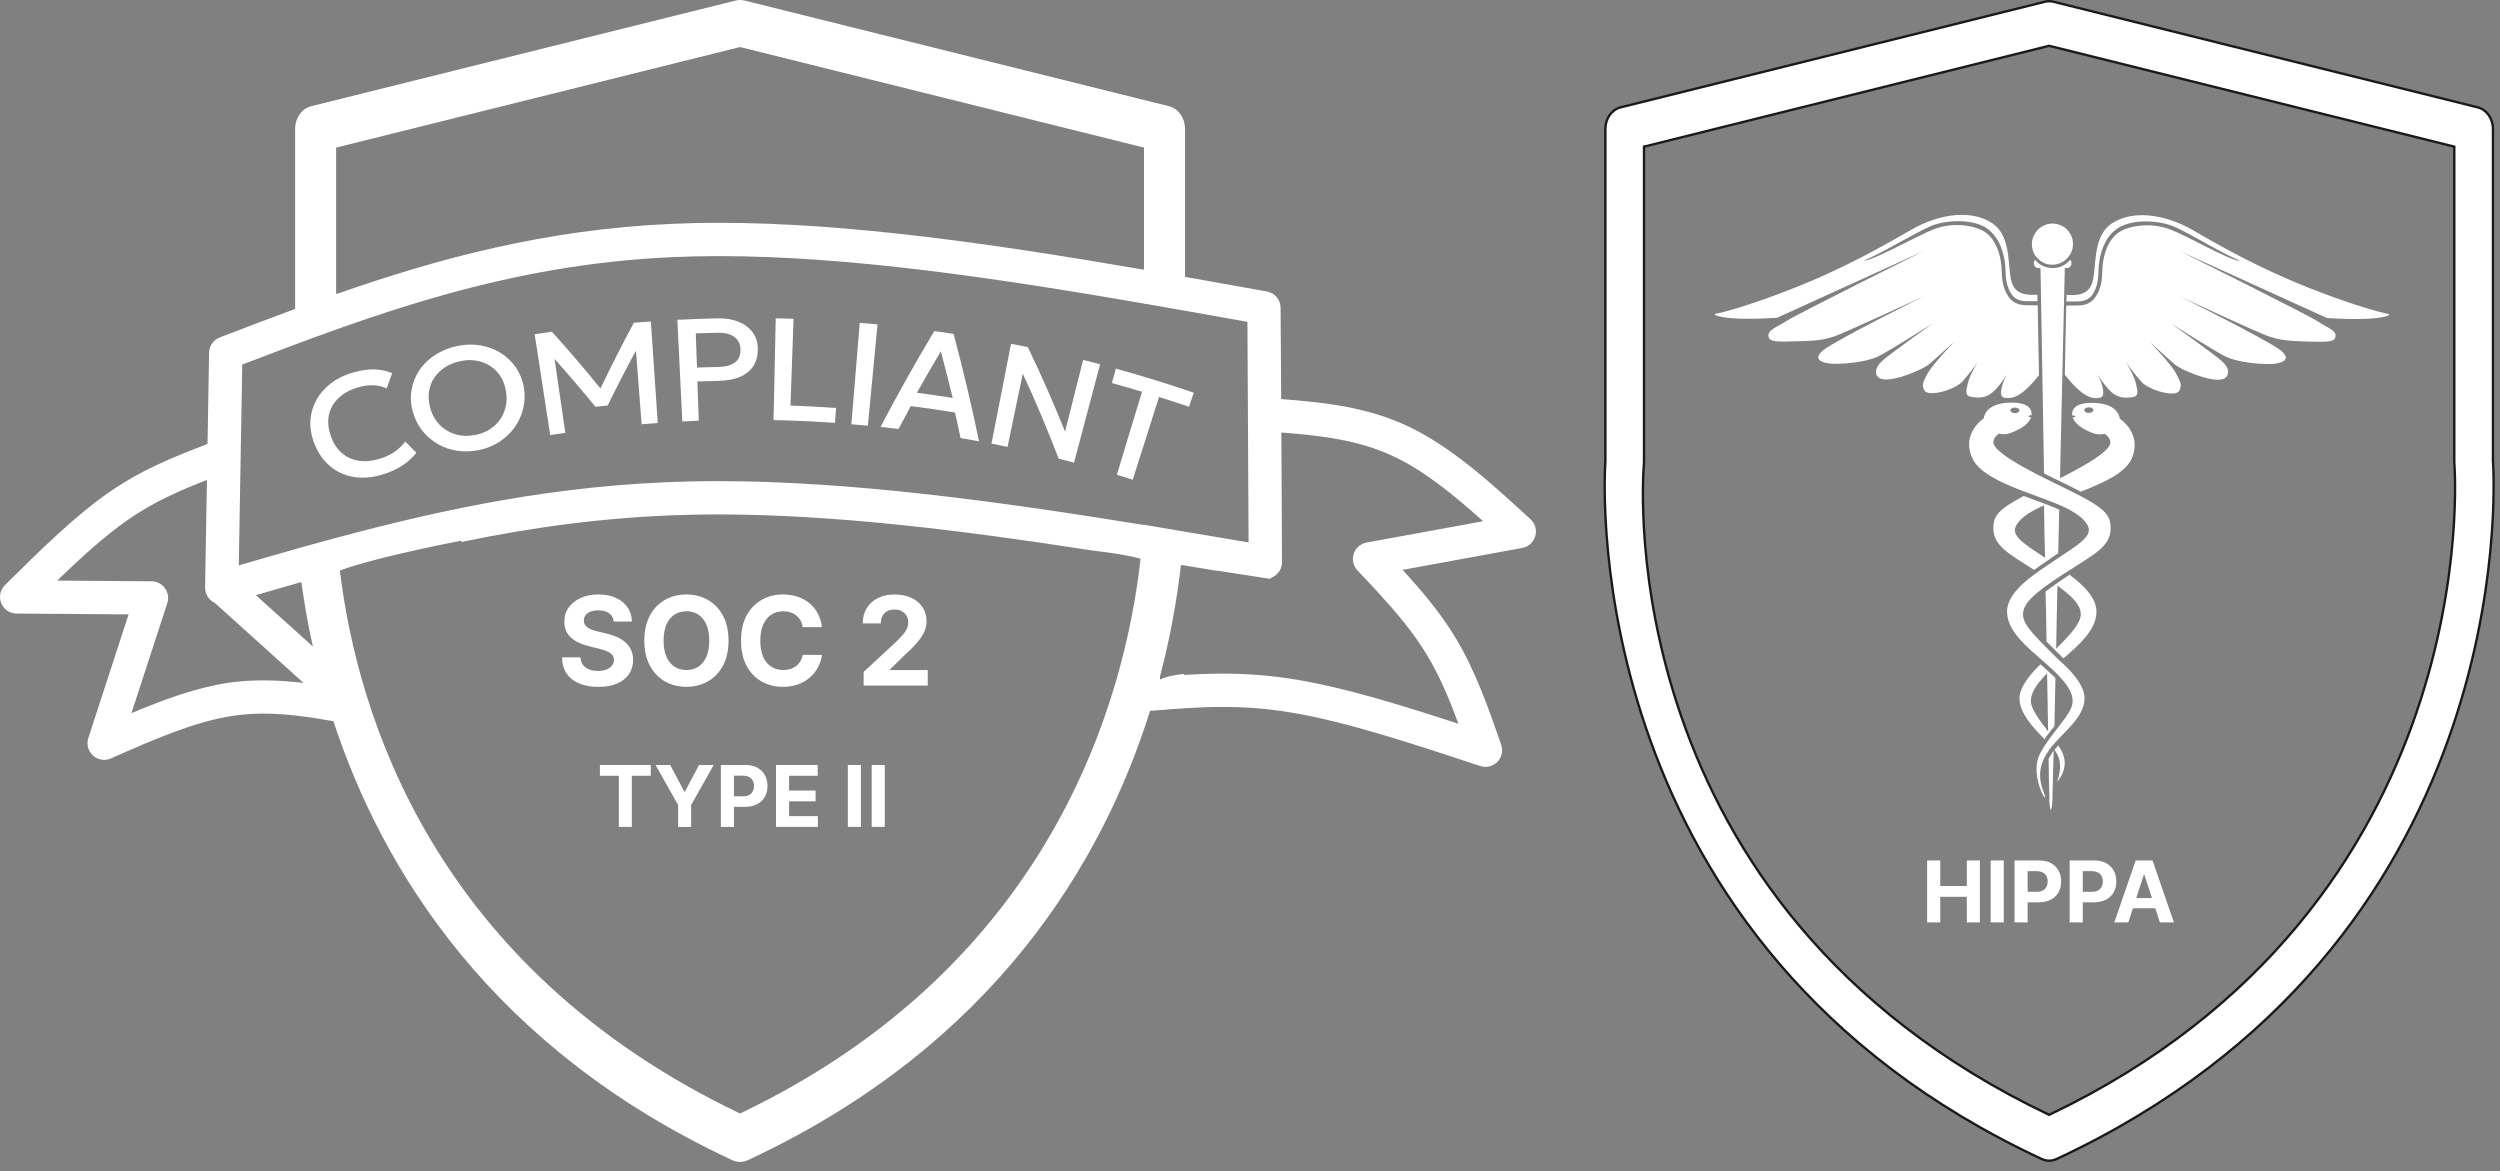
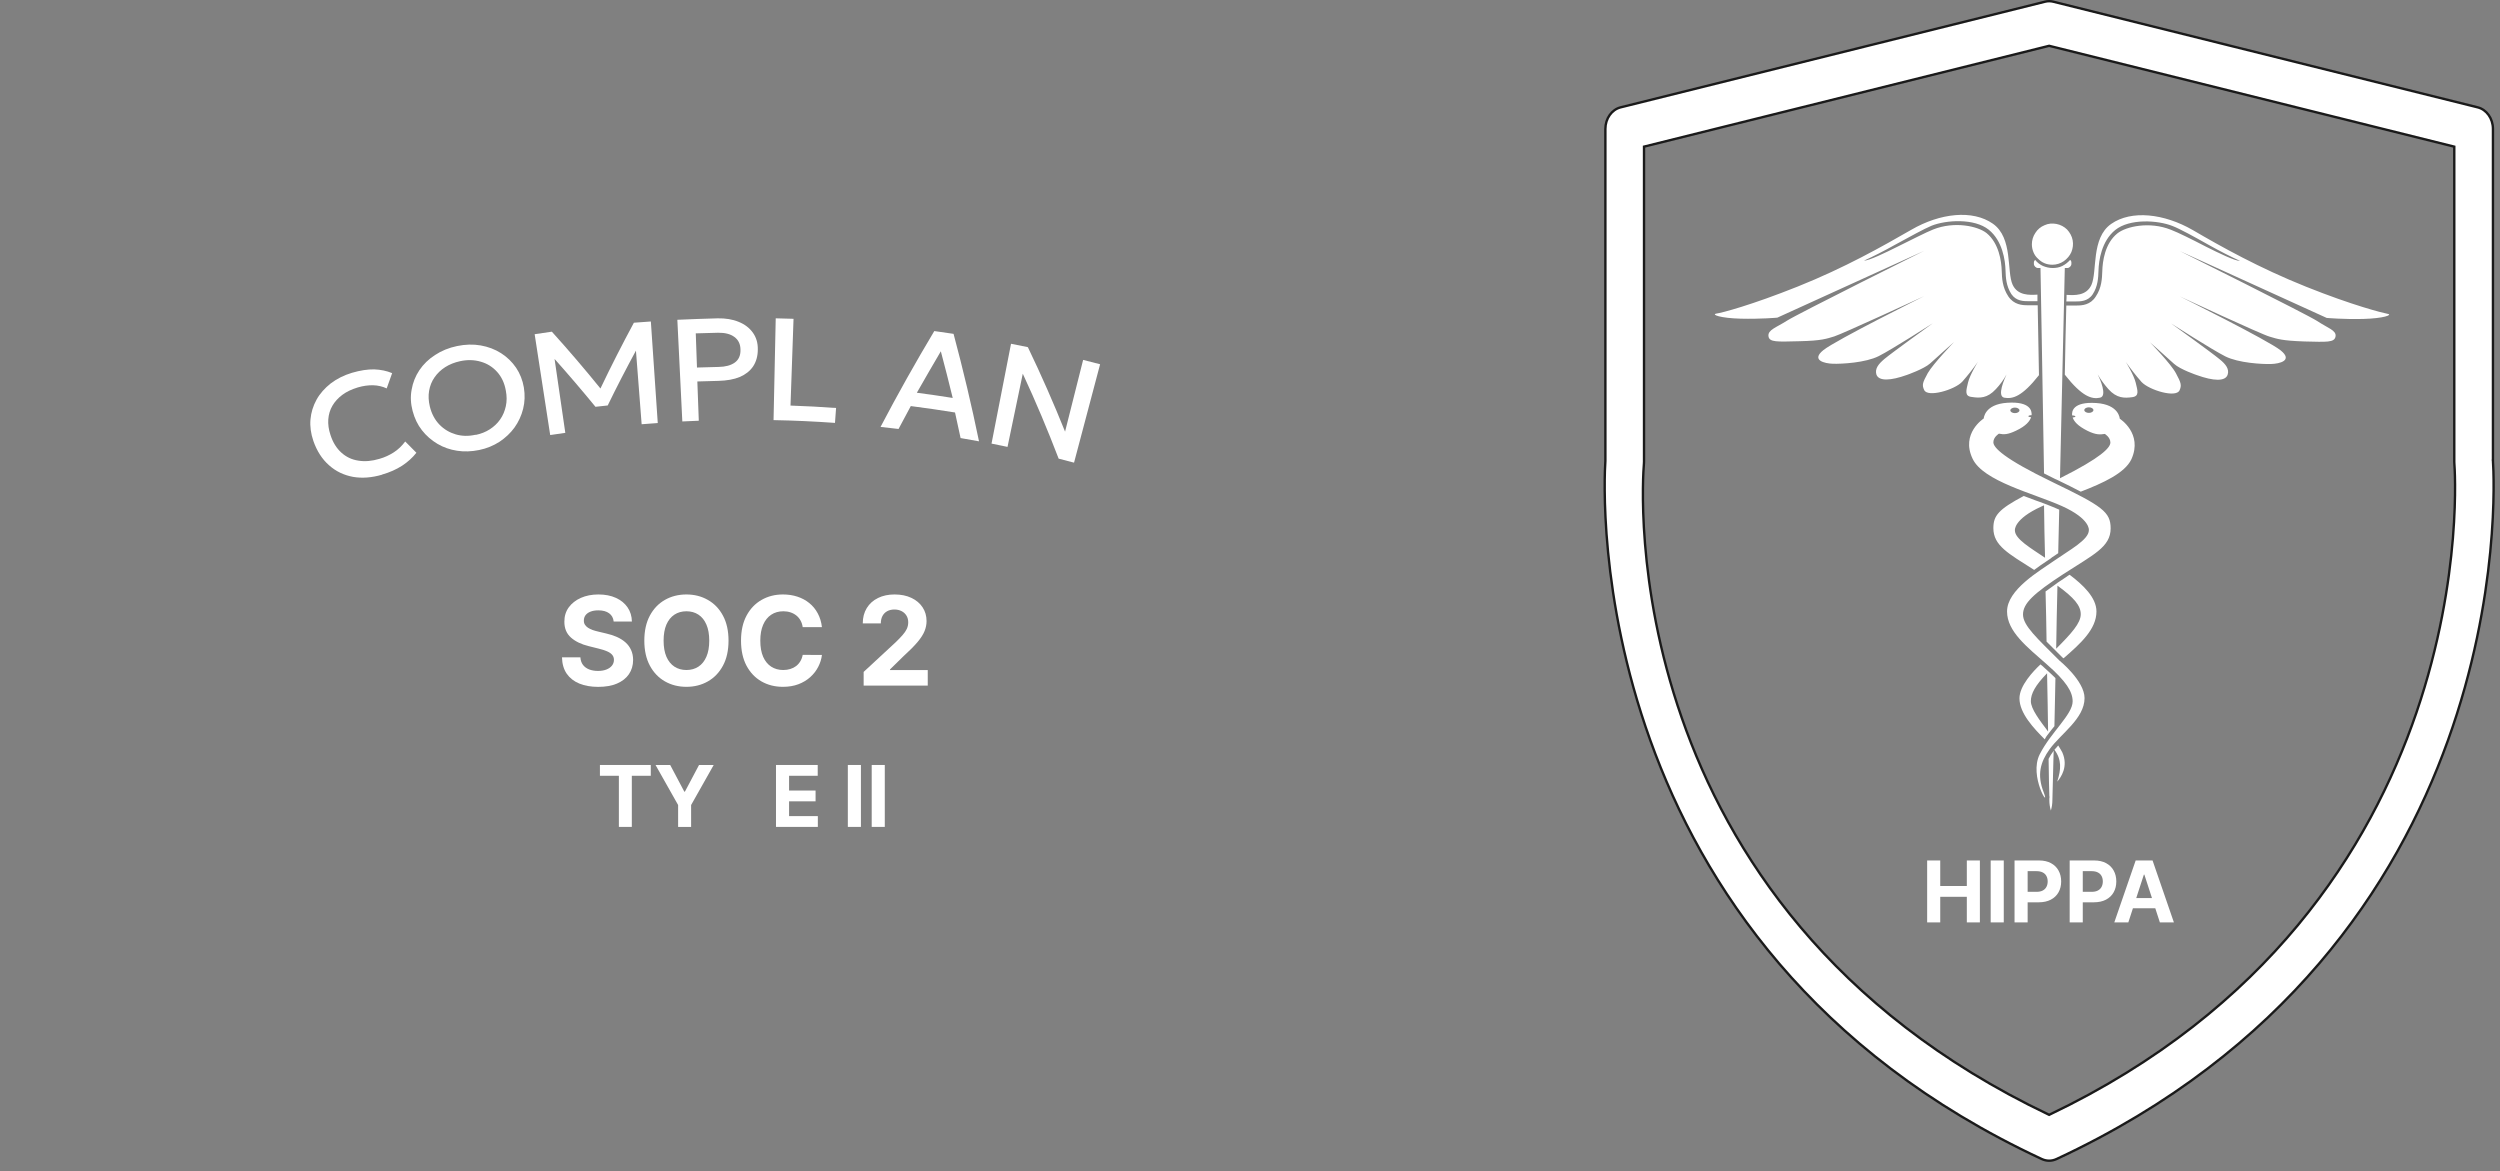
<svg xmlns="http://www.w3.org/2000/svg" width="222" height="104" viewBox="0 0 222 104" fill="none">
  <rect x="0" y="0" width="222" height="104" fill="#808080" stroke="none" />
  <path d="M57.789 68.889H56.105V73.429H54.956V68.889H53.273V67.93H57.789V68.889Z" fill="white" />
  <path d="M60.767 70.298H60.82L62.074 67.93H63.377L61.371 71.486V73.429H60.217V71.486L58.211 67.93H59.513L60.767 70.298Z" fill="white" />
-   <path fill-rule="evenodd" clip-rule="evenodd" d="M66.182 67.93C66.599 67.93 66.954 68.01 67.248 68.169C67.542 68.327 67.765 68.547 67.919 68.828C68.075 69.107 68.152 69.429 68.152 69.793C68.152 70.159 68.074 70.481 67.916 70.76C67.759 71.04 67.531 71.257 67.231 71.413C66.934 71.568 66.575 71.647 66.152 71.647H65.175V73.429H64.012V67.93H66.182ZM65.175 70.715H65.964C66.188 70.715 66.373 70.676 66.518 70.599C66.664 70.52 66.773 70.412 66.845 70.275C66.918 70.135 66.955 69.974 66.955 69.793C66.955 69.611 66.918 69.452 66.845 69.316C66.773 69.178 66.664 69.072 66.518 68.997C66.371 68.92 66.185 68.881 65.959 68.881H65.175V70.715Z" fill="white" />
  <path d="M72.613 68.889H70.07V70.2H72.423V71.158H70.07V72.471H72.624V73.429H68.908V67.93H72.613V68.889Z" fill="white" />
  <path d="M76.45 73.429H75.288V67.93H76.45V73.429Z" fill="white" />
  <path d="M78.569 73.429H77.407V67.93H78.569V73.429Z" fill="white" />
  <path d="M53.142 52.788C53.734 52.788 54.251 52.889 54.693 53.091C55.137 53.294 55.483 53.577 55.73 53.938C55.976 54.299 56.105 54.717 56.112 55.193H54.494C54.463 54.879 54.329 54.635 54.093 54.461C53.856 54.286 53.535 54.199 53.13 54.199C52.855 54.199 52.621 54.238 52.432 54.316C52.242 54.391 52.096 54.496 51.995 54.631C51.897 54.766 51.847 54.92 51.847 55.091C51.842 55.234 51.872 55.36 51.937 55.466C52.004 55.573 52.097 55.665 52.214 55.743C52.331 55.818 52.466 55.885 52.619 55.942C52.773 55.996 52.937 56.043 53.11 56.082L53.827 56.253C54.175 56.331 54.495 56.435 54.786 56.565C55.077 56.695 55.33 56.855 55.543 57.044C55.756 57.234 55.921 57.458 56.038 57.715C56.158 57.973 56.218 58.268 56.221 58.6C56.218 59.089 56.093 59.512 55.847 59.871C55.602 60.227 55.249 60.504 54.786 60.702C54.326 60.897 53.772 60.994 53.122 60.994C52.478 60.994 51.916 60.895 51.438 60.698C50.962 60.5 50.59 60.208 50.322 59.821C50.057 59.431 49.918 58.949 49.905 58.374H51.539C51.557 58.642 51.634 58.865 51.769 59.044C51.906 59.221 52.09 59.355 52.318 59.446C52.55 59.534 52.812 59.579 53.103 59.579C53.388 59.579 53.636 59.537 53.847 59.454C54.06 59.37 54.225 59.255 54.342 59.107C54.459 58.959 54.518 58.788 54.518 58.596C54.518 58.417 54.464 58.266 54.358 58.144C54.254 58.022 54.1 57.918 53.898 57.833C53.697 57.747 53.452 57.668 53.161 57.598L52.291 57.38C51.618 57.217 51.087 56.96 50.697 56.612C50.307 56.264 50.114 55.795 50.116 55.205C50.114 54.721 50.242 54.299 50.502 53.938C50.764 53.577 51.125 53.294 51.582 53.091C52.039 52.889 52.56 52.788 53.142 52.788Z" fill="white" />
  <path fill-rule="evenodd" clip-rule="evenodd" d="M60.954 52.788C61.658 52.788 62.293 52.949 62.856 53.271C63.423 53.591 63.871 54.056 64.198 54.666C64.528 55.277 64.693 56.019 64.693 56.889C64.693 57.76 64.528 58.5 64.198 59.111C63.871 59.721 63.423 60.188 62.856 60.51C62.293 60.83 61.658 60.99 60.954 60.99C60.245 60.99 59.608 60.829 59.044 60.506C58.48 60.184 58.035 59.718 57.707 59.107C57.38 58.496 57.216 57.757 57.216 56.889C57.216 56.019 57.38 55.277 57.707 54.666C58.035 54.056 58.48 53.591 59.044 53.271C59.608 52.949 60.245 52.788 60.954 52.788ZM60.954 54.281C60.547 54.281 60.191 54.381 59.887 54.581C59.583 54.781 59.346 55.075 59.177 55.462C59.011 55.85 58.928 56.325 58.928 56.889C58.928 57.453 59.011 57.929 59.177 58.316C59.346 58.703 59.583 58.997 59.887 59.197C60.191 59.397 60.547 59.496 60.954 59.497C61.362 59.497 61.718 59.397 62.023 59.197C62.327 58.997 62.562 58.703 62.729 58.316C62.898 57.929 62.981 57.453 62.981 56.889C62.981 56.325 62.897 55.85 62.729 55.462C62.562 55.075 62.327 54.781 62.023 54.581C61.718 54.381 61.362 54.281 60.954 54.281Z" fill="white" />
  <path d="M69.522 52.788C69.985 52.788 70.414 52.853 70.809 52.983C71.206 53.113 71.559 53.303 71.865 53.552C72.172 53.799 72.421 54.102 72.613 54.461C72.808 54.819 72.934 55.229 72.988 55.692H71.28C71.249 55.471 71.185 55.275 71.089 55.103C70.993 54.929 70.87 54.781 70.719 54.659C70.568 54.537 70.394 54.443 70.196 54.378C70.002 54.313 69.79 54.281 69.562 54.281C69.148 54.281 68.788 54.383 68.481 54.588C68.175 54.791 67.937 55.088 67.768 55.478C67.599 55.865 67.515 56.336 67.515 56.889C67.515 57.458 67.599 57.937 67.768 58.324C67.939 58.711 68.179 59.003 68.485 59.201C68.792 59.398 69.147 59.497 69.55 59.497C69.776 59.497 69.985 59.467 70.177 59.407C70.372 59.347 70.545 59.26 70.695 59.146C70.846 59.029 70.971 58.887 71.069 58.721C71.171 58.555 71.241 58.365 71.28 58.152L72.988 58.16C72.944 58.526 72.833 58.88 72.656 59.22C72.482 59.558 72.247 59.861 71.951 60.128C71.658 60.394 71.306 60.604 70.898 60.76C70.493 60.913 70.034 60.99 69.522 60.99C68.811 60.99 68.174 60.829 67.612 60.506C67.054 60.184 66.611 59.718 66.286 59.107C65.964 58.496 65.803 57.757 65.803 56.889C65.803 56.019 65.966 55.277 66.294 54.666C66.621 54.056 67.067 53.591 67.628 53.271C68.189 52.949 68.821 52.788 69.522 52.788Z" fill="white" />
  <path d="M79.437 52.788C80.008 52.788 80.506 52.889 80.93 53.091C81.356 53.291 81.687 53.57 81.924 53.926C82.16 54.282 82.278 54.69 82.278 55.15C82.278 55.451 82.219 55.749 82.1 56.042C81.983 56.336 81.773 56.662 81.472 57.021C81.17 57.377 80.745 57.805 80.196 58.304L79.031 59.446V59.501H82.384V60.88H76.692V59.665L79.534 57.033C79.776 56.799 79.979 56.589 80.143 56.402C80.309 56.215 80.435 56.031 80.521 55.852C80.606 55.67 80.65 55.474 80.65 55.263C80.65 55.029 80.596 54.828 80.489 54.659C80.383 54.487 80.237 54.356 80.053 54.265C79.868 54.172 79.659 54.124 79.425 54.124C79.181 54.124 78.967 54.174 78.785 54.273C78.603 54.372 78.463 54.513 78.364 54.698C78.266 54.882 78.217 55.102 78.217 55.357H76.614C76.614 54.835 76.733 54.381 76.969 53.997C77.205 53.612 77.537 53.313 77.963 53.103C78.389 52.893 78.88 52.788 79.437 52.788Z" fill="white" />
-   <path d="M99.09 32.732C101.414 33.377 103.716 34.088 106.008 34.873C105.868 35.293 105.718 35.713 105.578 36.122C104.696 35.82 103.813 35.53 102.92 35.251C102.145 37.704 101.371 40.157 100.585 42.599C100.116 42.45 99.647 42.3 99.178 42.162C99.92 39.7 100.661 37.239 101.414 34.788C100.521 34.519 99.627 34.261 98.734 34.013C98.853 33.583 98.972 33.162 99.09 32.732Z" fill="white" />
  <path d="M33.23 32.801C33.811 32.823 34.338 32.931 34.822 33.135C34.661 33.587 34.5 34.039 34.339 34.491C33.973 34.319 33.564 34.222 33.134 34.211C32.703 34.201 32.24 34.265 31.767 34.405C31.24 34.566 30.777 34.781 30.401 35.061C30.024 35.341 29.733 35.664 29.518 36.03C29.303 36.395 29.185 36.805 29.152 37.235C29.12 37.676 29.184 38.139 29.346 38.623C29.561 39.29 29.884 39.806 30.314 40.194C30.745 40.581 31.24 40.818 31.82 40.904C32.401 41.001 33.026 40.947 33.704 40.743C34.156 40.614 34.576 40.42 34.963 40.172C35.35 39.925 35.683 39.602 35.984 39.204C36.318 39.537 36.641 39.871 36.975 40.205C36.63 40.646 36.2 41.033 35.705 41.356C35.199 41.679 34.618 41.947 33.93 42.141V42.152C33.005 42.421 32.155 42.486 31.348 42.346C30.541 42.196 29.83 41.862 29.217 41.313C28.604 40.775 28.141 40.054 27.829 39.161C27.603 38.504 27.517 37.87 27.57 37.246C27.624 36.622 27.807 36.041 28.108 35.492C28.41 34.943 28.84 34.469 29.367 34.049C29.905 33.641 30.54 33.318 31.261 33.103C31.992 32.888 32.649 32.791 33.23 32.801Z" fill="white" />
  <path d="M99.178 42.162C99.177 42.164 99.177 42.167 99.176 42.169L99.165 42.159C99.169 42.16 99.174 42.16 99.178 42.162Z" fill="white" />
  <path d="M91.275 30.829C92.47 33.314 93.567 35.811 94.578 38.329C95.116 36.209 95.644 34.078 96.182 31.959C96.688 32.088 97.183 32.217 97.689 32.346C96.914 35.262 96.15 38.167 95.375 41.084C94.923 40.965 94.46 40.846 94.008 40.728C93.039 38.199 91.985 35.681 90.823 33.185C90.371 35.348 89.92 37.521 89.468 39.684C88.995 39.587 88.52 39.491 88.058 39.394H88.047C88.628 36.435 89.198 33.475 89.779 30.527C90.274 30.624 90.77 30.721 91.275 30.829Z" fill="white" />
  <path fill-rule="evenodd" clip-rule="evenodd" d="M40.59 30.729C41.322 30.578 42.022 30.557 42.689 30.675C43.356 30.794 43.958 31.02 44.496 31.364C45.034 31.708 45.475 32.139 45.83 32.656C46.175 33.172 46.411 33.764 46.519 34.41C46.626 35.066 46.605 35.701 46.454 36.303C46.304 36.906 46.045 37.465 45.691 37.961C45.336 38.455 44.884 38.875 44.356 39.23C43.819 39.574 43.227 39.822 42.549 39.961C41.871 40.101 41.214 40.123 40.59 40.026C39.955 39.929 39.374 39.725 38.847 39.413C38.32 39.1 37.857 38.702 37.47 38.208C37.082 37.713 36.813 37.142 36.641 36.497C36.469 35.851 36.436 35.216 36.555 34.592C36.662 33.979 36.888 33.398 37.243 32.871C37.598 32.343 38.062 31.892 38.632 31.526C39.202 31.149 39.858 30.88 40.59 30.729ZM42.689 32.118C42.108 31.946 41.494 31.935 40.849 32.075C40.364 32.182 39.923 32.354 39.535 32.601C39.148 32.849 38.836 33.15 38.589 33.505C38.342 33.86 38.18 34.259 38.105 34.7C38.029 35.141 38.051 35.603 38.169 36.098C38.33 36.755 38.621 37.293 39.03 37.712C39.439 38.132 39.923 38.412 40.472 38.574C41.031 38.735 41.612 38.746 42.226 38.606L42.258 38.617C42.721 38.52 43.129 38.358 43.495 38.122C43.861 37.885 44.174 37.595 44.41 37.251C44.658 36.906 44.819 36.507 44.916 36.077C45.013 35.636 45.013 35.173 44.916 34.678C44.798 34.011 44.539 33.462 44.141 33.021C43.743 32.58 43.259 32.279 42.689 32.118Z" fill="white" />
  <path fill-rule="evenodd" clip-rule="evenodd" d="M82.965 29.398C83.535 29.473 84.106 29.56 84.676 29.646C85.526 32.82 86.279 36.005 86.936 39.19C86.387 39.093 85.838 38.997 85.3 38.9C85.138 38.147 84.978 37.393 84.806 36.629C83.493 36.414 82.191 36.231 80.878 36.059C80.512 36.737 80.157 37.414 79.791 38.092C79.255 38.028 78.729 37.963 78.192 37.91C79.697 35.04 81.288 32.203 82.965 29.398ZM83.546 31.196C82.825 32.422 82.115 33.649 81.416 34.876C82.481 35.015 83.535 35.166 84.601 35.338C84.267 33.961 83.912 32.573 83.546 31.196Z" fill="white" />
  <path d="M58.409 37.566C57.936 37.598 57.451 37.63 56.978 37.673C56.809 35.491 56.64 33.318 56.472 31.137C55.597 32.753 54.758 34.37 53.965 36.005C53.599 36.048 53.244 36.081 52.878 36.124C51.704 34.692 50.492 33.27 49.245 31.873C49.565 34.061 49.878 36.249 50.199 38.437C49.758 38.502 49.306 38.567 48.864 38.631L48.854 38.61C48.391 35.629 47.939 32.659 47.477 29.678C47.982 29.603 48.489 29.528 49.005 29.453C50.496 31.102 51.938 32.791 53.32 34.498C54.254 32.536 55.248 30.591 56.289 28.657C56.795 28.614 57.29 28.581 57.796 28.548C58.001 31.55 58.205 34.564 58.409 37.566Z" fill="white" />
  <path d="M78.188 37.92V37.91C78.189 37.91 78.191 37.91 78.192 37.91C78.191 37.913 78.189 37.917 78.188 37.92Z" fill="white" />
-   <path d="M76.344 28.669C76.871 28.712 77.399 28.754 77.926 28.808C77.635 31.81 77.356 34.801 77.066 37.803C76.581 37.76 76.086 37.717 75.602 37.674C75.849 34.672 76.096 31.67 76.344 28.669Z" fill="white" />
  <path d="M68.884 28.267C69.411 28.278 69.939 28.289 70.466 28.31C70.38 30.882 70.283 33.443 70.197 36.015C71.542 36.058 72.898 36.133 74.243 36.23C74.211 36.671 74.179 37.112 74.147 37.553C72.328 37.424 70.509 37.339 68.68 37.306H68.691C68.755 34.293 68.819 31.28 68.884 28.267Z" fill="white" />
  <path fill-rule="evenodd" clip-rule="evenodd" d="M63.731 28.268C64.431 28.257 65.056 28.355 65.594 28.581C66.132 28.796 66.551 29.118 66.853 29.538C67.154 29.957 67.304 30.453 67.293 31.034C67.293 31.636 67.143 32.132 66.874 32.541C66.594 32.949 66.196 33.261 65.691 33.476C65.174 33.691 64.549 33.799 63.807 33.821C63.183 33.831 62.559 33.853 61.924 33.874C61.967 35.037 62.01 36.199 62.053 37.361C61.569 37.382 61.074 37.404 60.59 37.425C60.439 34.412 60.288 31.41 60.148 28.397C61.343 28.343 62.537 28.3 63.731 28.268ZM63.764 29.548C63.108 29.559 62.441 29.581 61.784 29.603C61.817 30.614 61.859 31.637 61.892 32.648V32.637C62.526 32.616 63.172 32.594 63.807 32.584C64.431 32.573 64.905 32.443 65.249 32.196C65.593 31.948 65.766 31.572 65.755 31.066C65.755 30.571 65.572 30.183 65.217 29.925C64.862 29.656 64.366 29.538 63.764 29.548Z" fill="white" />
-   <path fill-rule="evenodd" clip-rule="evenodd" d="M65.328 0.048C65.588 -0.016 65.852 -0.016 66.111 0.048L103.803 9.431C104.639 9.639 105.233 10.478 105.233 11.447V24.587C107.591 25.003 109.953 25.426 112.311 25.848L112.497 25.881C113.204 26.012 113.716 26.617 113.716 27.334L113.769 35.437C117.414 35.716 121.289 36.109 124.952 37.818C128.87 39.646 132.455 42.938 135.832 46.037L135.899 46.097L135.909 46.114C136.325 46.49 136.49 47.072 136.331 47.613C136.177 48.154 135.727 48.559 135.18 48.656L124.548 50.604C126.246 52.45 127.905 54.41 129.227 56.598C131.023 59.56 132.181 62.898 133.279 66.06L133.305 66.136C133.493 66.666 133.356 67.258 132.963 67.657C132.678 67.942 132.297 68.096 131.909 68.096C131.755 68.096 131.596 68.073 131.448 68.022C125.414 66.028 119.545 64.09 114.736 63.287C112.498 62.905 110.48 62.774 108.566 62.774C106.478 62.774 104.517 62.932 102.515 63.094L102.389 63.105C102.349 63.111 102.31 63.111 102.271 63.111C102.224 63.111 102.177 63.107 102.131 63.103C97.941 76.483 88.317 92.826 66.411 103.021C66.188 103.125 65.954 103.176 65.718 103.176C65.482 103.176 65.245 103.123 65.023 103.021C43.627 93.063 33.947 77.24 29.605 64.041C27.483 63.674 25.446 63.367 23.398 63.367C22.509 63.367 21.614 63.424 20.708 63.561C17.318 64.062 13.705 65.645 9.848 67.349C9.654 67.429 9.449 67.475 9.25 67.475C8.891 67.475 8.532 67.344 8.259 67.093C7.826 66.7 7.661 66.09 7.843 65.538L11.421 54.558L1.467 54.484C0.869 54.484 0.333 54.12 0.11 53.567C-0.117 53.008 0.014 52.376 0.441 51.955L0.513 51.884C3.488 48.943 6.579 45.886 9.586 43.784C12.631 41.655 15.563 40.527 18.33 39.462C18.359 39.445 18.4 39.425 18.429 39.419L18.566 31.317C18.577 30.713 18.954 30.178 19.518 29.961L19.63 29.918C21.809 29.084 23.996 28.248 26.206 27.433V11.447C26.206 10.478 26.801 9.639 27.636 9.431L65.328 0.048ZM63.742 45.681C62.853 45.681 61.976 45.693 61.105 45.715C53.933 45.892 47.303 46.814 40.94 48.133C40.96 48.088 40.98 48.043 41 47.999C38.469 48.493 32.683 49.71 30.181 50.664C31.722 63.392 38.441 85.864 65.718 98.879C93.43 85.646 99.875 62.142 101.283 49.613C100.156 49.3 98.61 49.071 96.984 48.884C85.317 47.07 74.011 45.681 63.742 45.681ZM113.842 49.91C113.848 50.348 113.654 50.764 113.324 51.044C113.187 51.163 113.039 51.243 112.879 51.305L112.792 51.402L107.905 50.65L107.873 50.66L107.574 50.609C106.671 50.457 105.769 50.307 104.869 50.158C104.542 53.016 103.977 56.382 103.013 60.045C102.999 60.235 103.013 60.34 103.061 60.34C103.44 60.113 104.186 59.947 105.205 59.83L105.108 59.937C106.224 59.869 107.365 59.818 108.561 59.818C110.607 59.818 112.795 59.96 115.228 60.371C119.494 61.089 124.491 62.627 129.511 64.273C128.702 62.08 127.836 60.011 126.696 58.131C125.474 56.114 123.922 54.288 122.229 52.45C121.948 52.144 121.661 51.838 121.373 51.531C121.099 51.239 120.822 50.945 120.543 50.65C120.167 50.257 120.041 49.687 120.212 49.174C120.377 48.661 120.817 48.28 121.353 48.177L131.704 46.286C129.021 43.881 126.417 41.767 123.699 40.502C120.628 39.067 117.335 38.685 113.785 38.406L113.842 49.91ZM18.377 42.617C15.979 43.557 13.666 44.542 11.284 46.211C9.284 47.608 7.216 49.488 5.079 51.556L13.461 51.619C13.934 51.619 14.378 51.847 14.651 52.234C14.925 52.616 15.005 53.106 14.857 53.556L11.672 63.328C14.515 62.131 17.432 61.054 20.274 60.632C21.334 60.478 22.372 60.416 23.398 60.416C24.611 60.416 25.796 60.507 26.958 60.644L19.05 53.516C18.959 53.476 18.873 53.425 18.793 53.362C18.423 53.077 18.206 52.632 18.212 52.16L18.377 42.617ZM26.759 51.687C25.411 52.069 24.066 52.458 22.719 52.849L27.781 57.407C27.328 55.368 27 53.448 26.759 51.687ZM63.863 22.743C62.49 22.743 61.146 22.771 59.824 22.828C45.113 23.466 33.374 27.829 21.512 32.371L21.204 50.206C22.933 49.702 24.668 49.201 26.413 48.709C26.413 48.708 26.413 48.706 26.413 48.704L27.704 48.348C28.079 48.244 28.454 48.141 28.83 48.039L29.896 47.747C29.896 47.748 29.895 47.749 29.896 47.751C39.537 45.157 49.612 43.038 61.031 42.758C61.926 42.736 62.827 42.724 63.733 42.724C75.442 42.724 88.401 44.481 101.55 46.613C101.55 46.605 101.551 46.598 101.552 46.59L104.922 47.166C106.905 47.495 108.89 47.83 110.874 48.166L110.773 28.582C107.755 28.041 104.746 27.503 101.757 26.986C101.747 26.985 101.738 26.985 101.729 26.984C101.681 26.981 101.633 26.978 101.587 26.975V26.956C88.217 24.643 75.261 22.743 63.863 22.743ZM29.848 13.105V26.121C38.864 22.965 48.433 20.365 59.691 19.877C61.053 19.814 62.438 19.785 63.846 19.785C75.37 19.785 88.368 21.677 101.587 23.953V13.106L65.718 4.177L29.848 13.105Z" fill="white" />
  <path d="M181.6 0.151C181.843 0.091 182.09 0.091 182.332 0.151L220.024 9.534C220.804 9.728 221.374 10.518 221.374 11.447V40.918H221.373L221.374 40.925C221.542 43.48 223.467 83.91 182.614 102.925H182.613C182.404 103.022 182.185 103.07 181.964 103.07C181.744 103.07 181.523 103.021 181.315 102.925C140.459 83.911 142.386 43.481 142.558 40.927V11.447C142.558 10.518 143.128 9.728 143.908 9.534L181.6 0.151ZM217.94 13.023L217.86 13.003L181.99 4.074L181.964 4.067L181.939 4.074L146.069 13.002L145.989 13.021V41L145.98 41.192C145.842 42.8 143.096 80.45 181.918 98.975L181.964 98.997L182.009 98.975C220.921 80.393 217.982 41.594 217.948 41.195C217.942 41.131 217.94 41.066 217.94 41V13.023Z" fill="white" stroke="#1A1A1A" stroke-width="0.212" />
  <path d="M181.915 67.388C181.937 68.962 181.96 70.109 181.982 70.672C182.005 70.739 182.005 70.829 181.982 70.897C181.982 70.987 181.982 71.054 181.982 71.054C181.982 71.369 182.027 71.684 182.117 71.976C182.207 71.684 182.252 71.369 182.252 71.054C182.252 70.942 182.297 69.3 182.364 66.668C182.342 66.691 182.319 66.713 182.319 66.736C182.162 66.938 182.027 67.163 181.915 67.388ZM177.236 34.551C177.596 34.168 177.934 33.718 178.181 33.246C178.001 33.651 177.304 35.181 177.979 35.315C178.721 35.45 179.553 35.225 181.06 33.314C181.015 30.862 180.97 28.726 180.947 27.106H180.138C180.093 27.106 180.07 27.106 180.025 27.106C179.575 27.106 178.833 27.061 178.338 26.319C177.799 25.509 177.776 24.677 177.754 24.07C177.731 23.193 177.506 21.596 176.404 20.696C175.64 20.089 173.57 19.616 171.659 20.381C171.029 20.629 169.769 21.281 168.532 21.888C167.408 22.45 165.968 23.148 165.518 23.148C166.261 22.81 167.25 22.316 168.33 21.708C169.567 21.034 170.871 20.314 171.524 20.044C172.828 19.527 175.325 19.369 176.607 20.404C177.821 21.393 178.069 23.103 178.091 24.025C178.114 24.632 178.136 25.374 178.608 26.116C179.036 26.746 179.71 26.746 180.115 26.746H180.205H180.925C180.925 26.544 180.925 26.364 180.925 26.162C180.205 26.206 179.171 26.251 178.721 25.284C178.181 24.115 178.766 21.123 176.966 19.864C175.167 18.604 172.288 18.919 169.724 20.404C167.183 21.866 163.809 23.777 159.648 25.442C155.487 27.106 152.901 27.781 152.406 27.848C151.934 27.938 152.788 28.253 154.565 28.298C156.342 28.343 157.826 28.208 157.826 28.208L170.871 22.27C170.871 22.27 159.626 27.871 158.681 28.478C157.736 29.085 156.972 29.288 157.039 29.85C157.107 30.412 157.826 30.345 159.806 30.3C161.785 30.255 162.212 30.075 162.887 29.872C163.562 29.67 170.871 26.296 170.871 26.296C170.871 26.296 163.044 30.187 161.92 31.087C160.795 31.987 162.01 32.279 162.775 32.302C163.562 32.324 165.653 32.212 166.823 31.627C167.992 31.042 171.636 28.703 171.636 28.703C171.636 28.703 168.037 31.29 167.34 31.874C166.778 32.347 166.486 32.751 166.621 33.246C166.823 33.876 167.903 33.809 169.342 33.291C169.342 33.291 170.826 32.774 171.389 32.279C171.951 31.762 173.525 30.367 173.525 30.367C173.525 30.367 171.659 32.302 171.186 33.134C170.736 33.966 170.646 34.168 170.871 34.641C171.186 35.315 173.57 34.618 174.245 33.898C174.74 33.336 175.212 32.751 175.64 32.122C175.64 32.122 174.92 33.291 174.762 33.966C174.605 34.641 174.425 35.181 175.077 35.248C175.797 35.36 176.472 35.383 177.236 34.551ZM181.69 49.867C181.757 49.822 181.825 49.777 181.892 49.732C182.027 49.642 182.139 49.575 182.229 49.485C182.409 49.372 182.589 49.237 182.769 49.125C182.792 47.843 182.837 46.538 182.859 45.257C182.499 45.099 182.117 44.942 181.712 44.784C181.69 44.784 181.667 44.762 181.645 44.762C181.6 44.739 181.577 44.739 181.532 44.717C181.262 44.627 181.015 44.514 180.723 44.424C180.385 44.289 180.048 44.177 179.71 44.042C177.461 45.234 177.011 45.796 177.011 46.898C177.011 48.45 178.338 49.148 180.633 50.609C180.992 50.34 181.352 50.092 181.69 49.867ZM178.923 47.101C178.923 47.101 178.766 46.111 181.307 44.964C181.375 44.942 181.442 44.897 181.51 44.874C181.532 46.426 181.555 47.978 181.6 49.53C180.34 48.675 178.923 47.865 178.923 47.101ZM182.769 66.196C182.657 66.331 182.544 66.466 182.432 66.578C183.084 67.455 183.039 68.31 182.679 69.412C183.017 69.03 183.691 68.063 183.129 66.803C183.017 66.601 182.904 66.398 182.769 66.196ZM181.735 56.974C181.982 57.222 182.274 57.514 182.567 57.807C182.747 57.987 182.927 58.166 183.129 58.369C183.152 58.391 183.197 58.414 183.242 58.459C184.771 57.132 186.165 55.872 186.165 54.298C186.165 53.061 184.973 51.936 183.781 51.037C183.669 51.104 183.556 51.172 183.444 51.262C183.174 51.442 182.927 51.599 182.702 51.757C182.702 51.757 182.679 51.757 182.679 51.779C182.634 51.824 182.567 51.846 182.522 51.892C182.207 52.116 181.915 52.319 181.645 52.521C181.69 54.028 181.712 55.535 181.735 56.974ZM182.702 52.004C184.186 53.084 184.771 53.781 184.771 54.545C184.771 55.333 183.939 56.255 182.589 57.604C182.612 55.805 182.657 53.938 182.702 52.004ZM190.911 30.39C190.911 30.39 192.485 31.784 193.048 32.302C193.61 32.819 195.094 33.314 195.094 33.314C196.534 33.831 197.613 33.898 197.816 33.269C197.973 32.774 197.658 32.347 197.096 31.897C196.399 31.312 192.8 28.726 192.8 28.726C192.8 28.726 196.444 31.065 197.613 31.649C198.783 32.234 200.875 32.347 201.662 32.324C202.449 32.302 203.641 32.009 202.517 31.11C201.392 30.21 193.565 26.319 193.565 26.319C193.565 26.319 200.852 29.715 201.549 29.895C202.224 30.097 202.651 30.255 204.631 30.322C206.61 30.367 207.307 30.435 207.397 29.872C207.487 29.333 206.7 29.13 205.755 28.501C204.811 27.893 193.565 22.293 193.565 22.293L206.61 28.231C206.61 28.231 208.094 28.366 209.871 28.321C211.648 28.276 212.503 27.961 212.03 27.871C211.558 27.781 208.949 27.129 204.788 25.464C200.627 23.8 197.254 21.911 194.712 20.426C192.171 18.964 189.269 18.627 187.47 19.886C185.671 21.146 186.255 24.115 185.716 25.307C185.266 26.274 184.231 26.229 183.511 26.184C183.511 26.364 183.511 26.566 183.489 26.769H184.231H184.321C184.726 26.769 185.401 26.769 185.828 26.139C186.3 25.419 186.323 24.655 186.345 24.047C186.368 23.125 186.615 21.416 187.83 20.426C189.112 19.392 191.608 19.549 192.913 20.066C193.565 20.314 194.87 21.034 196.107 21.731C197.186 22.338 198.176 22.833 198.918 23.17C198.446 23.17 197.029 22.473 195.904 21.911C194.69 21.281 193.43 20.651 192.778 20.404C190.866 19.639 188.797 20.111 188.032 20.719C186.908 21.618 186.705 23.215 186.683 24.092C186.66 24.7 186.638 25.554 186.098 26.341C185.626 27.084 184.883 27.129 184.411 27.129C184.366 27.129 184.344 27.129 184.299 27.129H183.489C183.444 28.748 183.399 30.862 183.354 33.269C184.883 35.225 185.761 35.473 186.48 35.315C187.155 35.181 186.48 33.651 186.278 33.246C186.548 33.718 186.863 34.146 187.222 34.551C187.965 35.383 188.662 35.36 189.337 35.27C190.011 35.181 189.809 34.663 189.652 33.988C189.494 33.314 188.774 32.144 188.774 32.144C189.202 32.751 189.674 33.359 190.169 33.921C190.844 34.641 193.228 35.36 193.543 34.663C193.745 34.213 193.677 33.988 193.228 33.156C192.8 32.324 190.911 30.39 190.911 30.39ZM182.252 23.508C182.612 23.508 182.972 23.395 183.264 23.193C183.556 22.99 183.804 22.698 183.939 22.383C184.074 22.046 184.119 21.686 184.051 21.326C183.984 20.966 183.804 20.651 183.556 20.381C183.309 20.134 182.972 19.954 182.612 19.886C182.252 19.819 181.892 19.841 181.555 19.999C181.217 20.134 180.925 20.381 180.745 20.674C180.543 20.966 180.43 21.326 180.43 21.686C180.43 21.933 180.475 22.158 180.565 22.383C180.655 22.608 180.79 22.81 180.97 22.968C181.15 23.148 181.33 23.283 181.555 23.373C181.757 23.462 182.005 23.508 182.252 23.508ZM188.235 37.182C188.235 37.182 188.19 35.923 186.143 35.788C184.051 35.653 183.961 36.552 184.006 36.89C184.164 36.89 184.299 36.935 184.299 36.98C184.299 37.025 184.186 37.07 184.051 37.07C184.164 37.407 184.479 37.812 185.378 38.262C186.12 38.622 186.48 38.599 186.908 38.532C186.908 38.532 187.402 38.824 187.402 39.296C187.402 39.746 186.615 40.623 182.927 42.468C183.152 32.526 183.354 23.8 183.354 23.8H183.579C183.669 23.8 183.759 23.755 183.826 23.687C183.894 23.62 183.939 23.53 183.939 23.44V23.328C183.939 23.283 183.939 23.238 183.916 23.193C183.894 23.148 183.871 23.103 183.826 23.08C183.624 23.305 183.399 23.485 183.129 23.62C182.859 23.755 182.567 23.8 182.274 23.8C181.982 23.8 181.69 23.732 181.42 23.62C181.15 23.508 180.902 23.305 180.723 23.08C180.678 23.125 180.655 23.148 180.633 23.193C180.61 23.238 180.61 23.283 180.61 23.328V23.44C180.61 23.53 180.655 23.62 180.723 23.687C180.79 23.755 180.88 23.8 180.97 23.8H181.195C181.195 23.8 181.352 32.279 181.51 42.04C181.825 42.198 182.139 42.355 182.499 42.535C182.544 42.558 182.612 42.58 182.657 42.603C183.489 43.007 184.186 43.345 184.771 43.66C186.75 42.895 188.684 42.018 189.269 40.781C190.304 38.487 188.235 37.182 188.235 37.182ZM185.491 36.665C185.266 36.665 185.086 36.552 185.086 36.417C185.086 36.282 185.266 36.17 185.491 36.17C185.716 36.17 185.896 36.282 185.896 36.417C185.896 36.552 185.716 36.665 185.491 36.665ZM181.915 65.139C182.094 64.914 182.252 64.689 182.432 64.487C182.454 63.205 182.499 61.765 182.522 60.213C182.297 59.988 182.05 59.763 181.78 59.516C181.69 59.449 181.622 59.359 181.532 59.291C181.42 59.179 181.307 59.089 181.195 58.999C180.565 59.584 179.328 60.888 179.328 62.013C179.328 63.34 180.61 64.689 181.577 65.656C181.667 65.454 181.78 65.296 181.915 65.139ZM181.78 59.786C181.825 61.698 181.847 63.452 181.87 64.959C181.127 63.969 180.34 62.957 180.34 62.26C180.34 61.608 180.723 60.865 181.78 59.786ZM182.297 42.828C177.911 40.713 177.011 39.746 177.011 39.274C177.011 38.802 177.506 38.509 177.506 38.509C177.934 38.599 178.293 38.599 179.036 38.239C179.935 37.812 180.25 37.385 180.363 37.047C180.228 37.047 180.115 37.002 180.115 36.957C180.115 36.912 180.25 36.867 180.408 36.867V36.845C180.43 36.507 180.318 35.63 178.248 35.765C176.202 35.9 176.157 37.16 176.157 37.16C176.157 37.16 174.088 38.487 175.167 40.736C176.112 42.737 180.543 43.795 183.107 44.942C185.648 46.089 185.491 47.078 185.491 47.078C185.491 47.933 183.781 48.833 182.432 49.777C181.082 50.722 178.226 52.364 178.226 54.298C178.226 56.075 180.003 57.447 181.735 58.976C183.489 60.506 184.051 61.428 184.051 62.282C184.051 63.452 182.117 65.026 181.127 66.983C180.138 68.94 182.094 71.976 181.487 70.379C180.857 68.782 181.195 67.658 182.005 66.533C182.994 65.161 185.108 63.812 185.108 61.99C185.108 60.461 182.882 58.661 182.882 58.661C180.902 56.682 179.643 55.557 179.643 54.568C179.643 53.578 180.588 52.701 183.242 50.969C185.873 49.26 187.425 48.585 187.425 46.921C187.425 45.459 186.683 44.942 182.297 42.828ZM178.923 36.193C179.148 36.193 179.328 36.305 179.328 36.44C179.328 36.575 179.148 36.687 178.923 36.687C178.698 36.687 178.518 36.575 178.518 36.44C178.518 36.305 178.698 36.193 178.923 36.193Z" fill="white" />
  <path d="M171.131 81.908V76.409H172.293V78.678H174.654V76.409H175.814V81.908H174.654V79.636H172.293V81.908H171.131ZM177.935 76.409V81.908H176.772V76.409H177.935ZM178.891 81.908V76.409H181.061C181.478 76.409 181.834 76.489 182.127 76.648C182.421 76.805 182.644 77.025 182.798 77.306C182.954 77.585 183.032 77.907 183.032 78.272C183.032 78.638 182.953 78.96 182.796 79.239C182.638 79.518 182.41 79.736 182.111 79.892C181.814 80.047 181.454 80.125 181.032 80.125H179.649V79.194H180.844C181.067 79.194 181.252 79.155 181.397 79.078C181.544 78.999 181.653 78.891 181.724 78.753C181.798 78.614 181.834 78.453 181.834 78.272C181.834 78.09 181.798 77.93 181.724 77.794C181.653 77.657 181.544 77.55 181.397 77.475C181.25 77.398 181.064 77.359 180.838 77.359H180.054V81.908H178.891ZM183.787 81.908V76.409H185.957C186.374 76.409 186.729 76.489 187.023 76.648C187.316 76.805 187.54 77.025 187.694 77.306C187.85 77.585 187.928 77.907 187.928 78.272C187.928 78.638 187.849 78.96 187.691 79.239C187.534 79.518 187.306 79.736 187.007 79.892C186.71 80.047 186.35 80.125 185.927 80.125H184.544V79.194H185.739C185.963 79.194 186.147 79.155 186.292 79.078C186.439 78.999 186.548 78.891 186.62 78.753C186.693 78.614 186.73 78.453 186.73 78.272C186.73 78.09 186.693 77.93 186.62 77.794C186.548 77.657 186.439 77.55 186.292 77.475C186.146 77.398 185.96 77.359 185.734 77.359H184.95V81.908H183.787ZM188.996 81.908H187.75L189.648 76.409H191.147L193.042 81.908H191.796L190.419 77.666H190.376L188.996 81.908ZM188.918 79.747H191.861V80.654H188.918V79.747Z" fill="white" />
</svg>